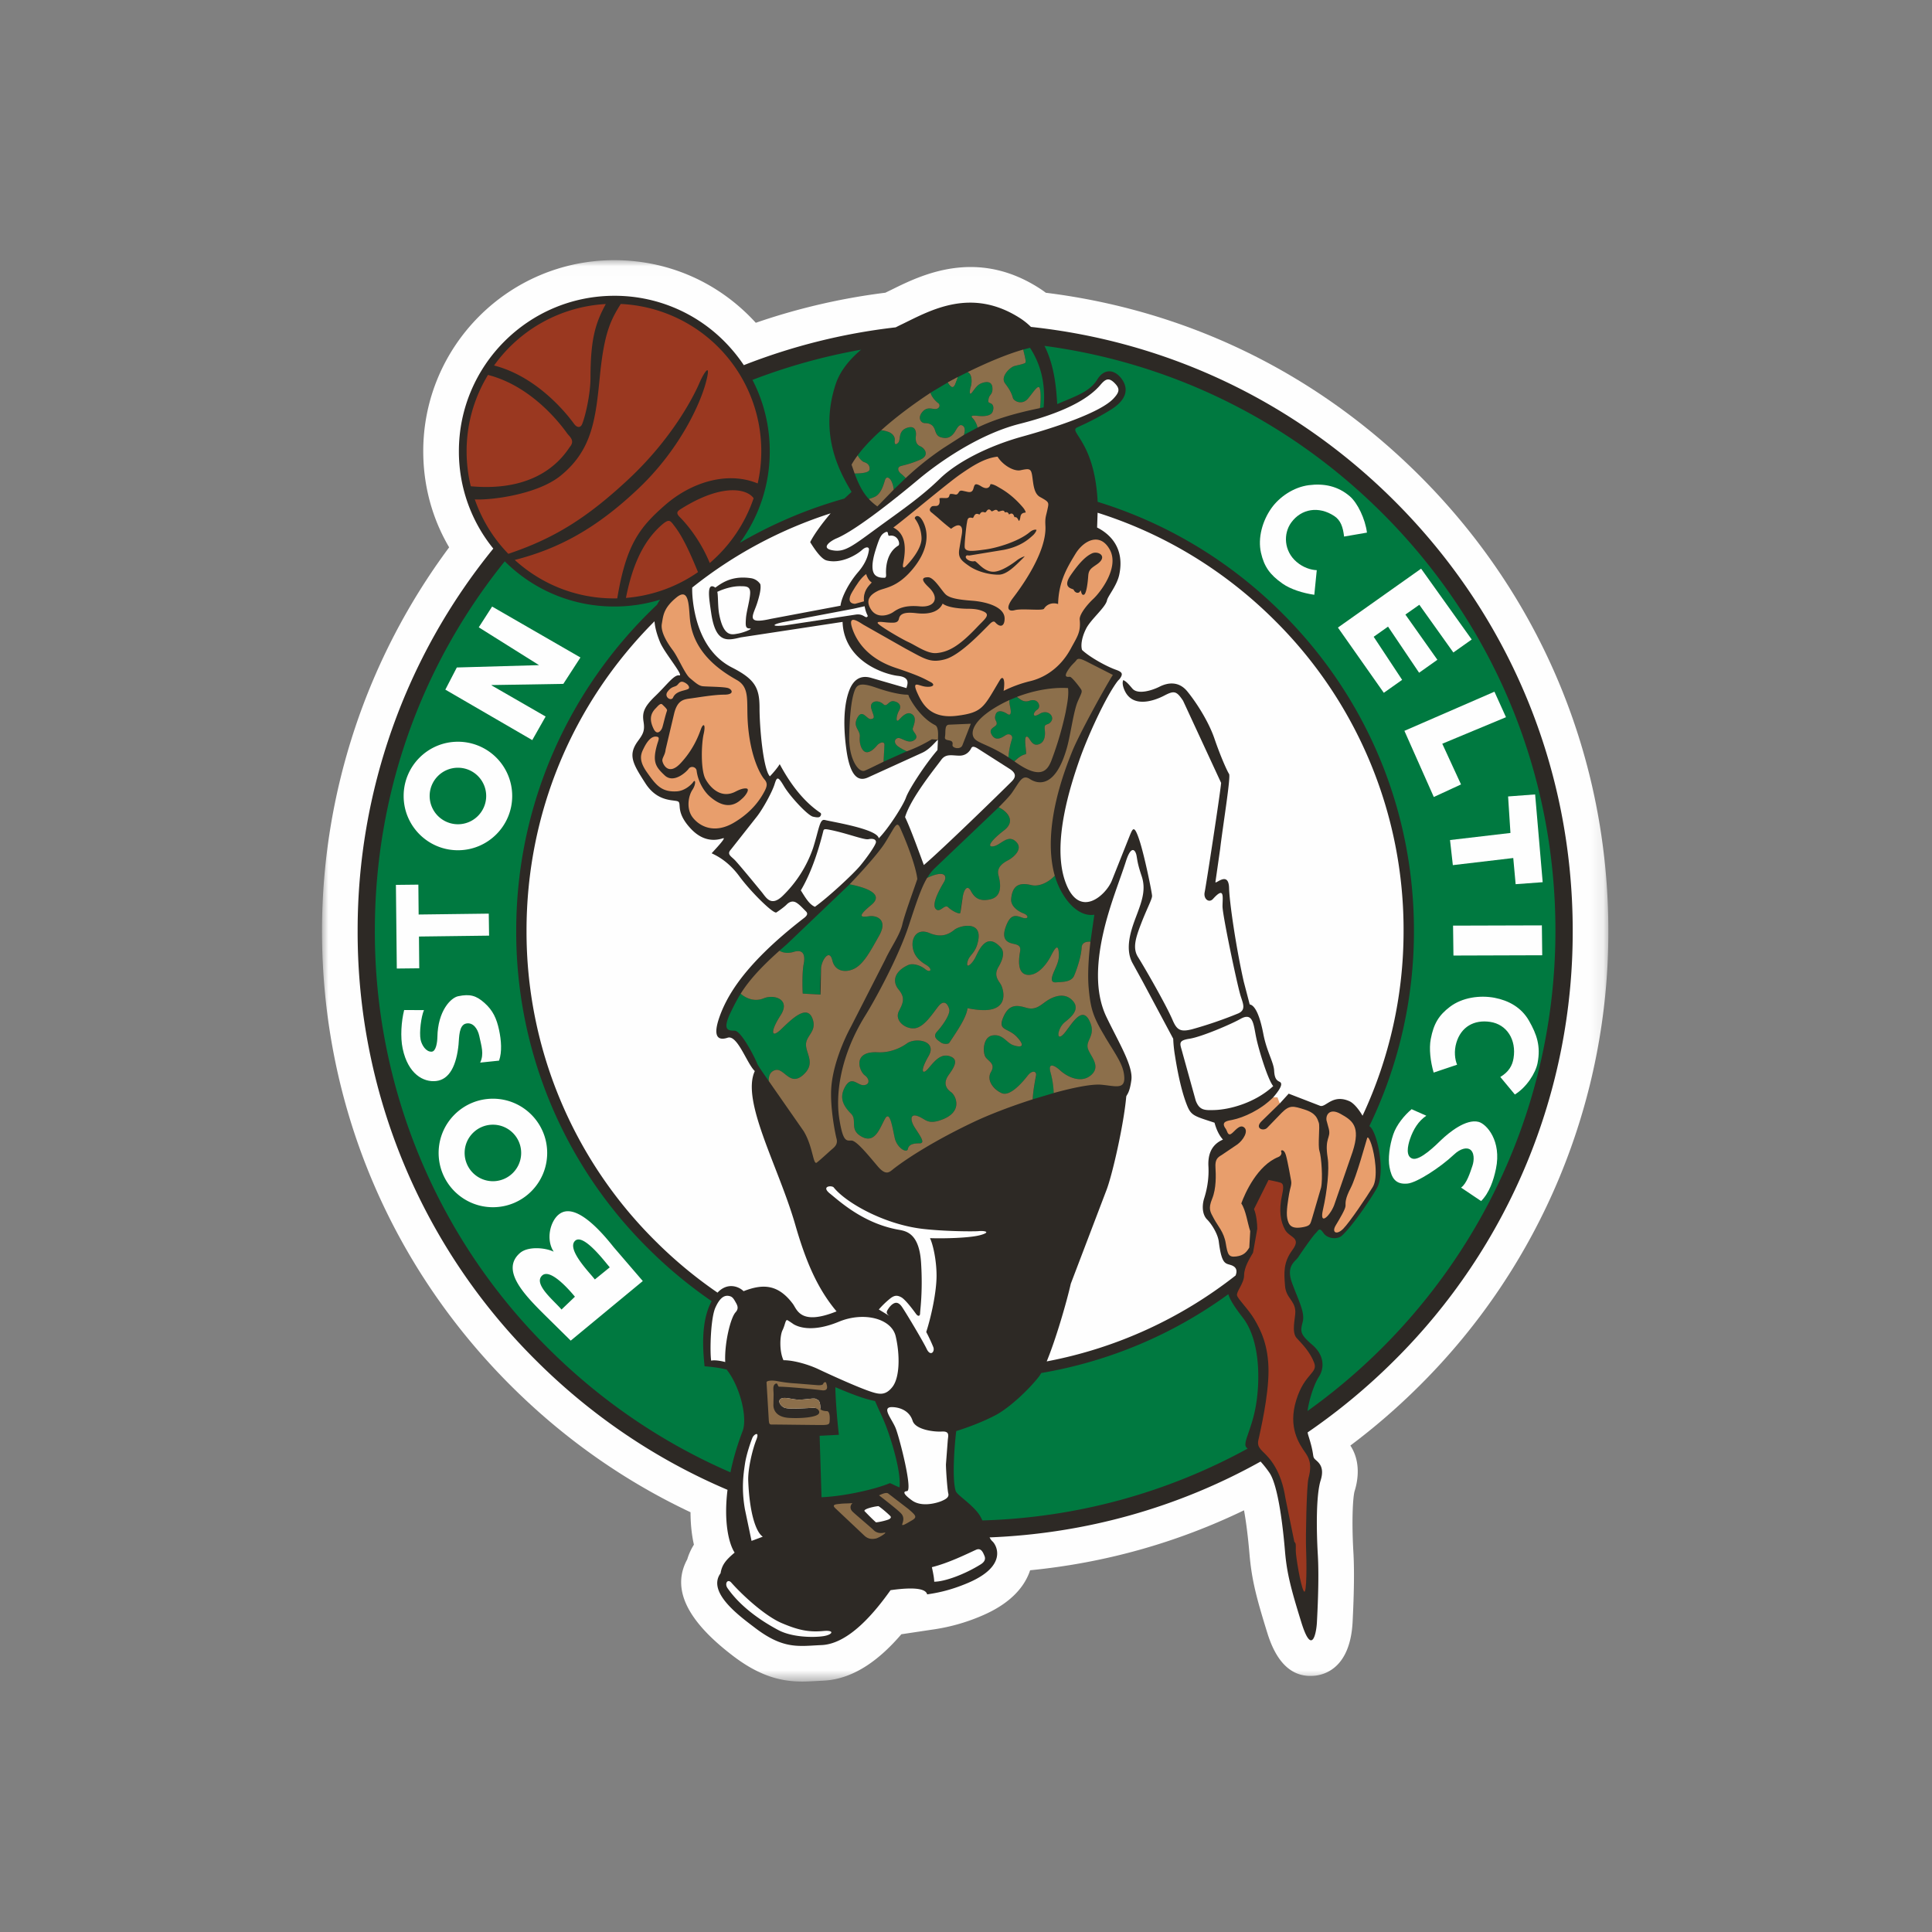
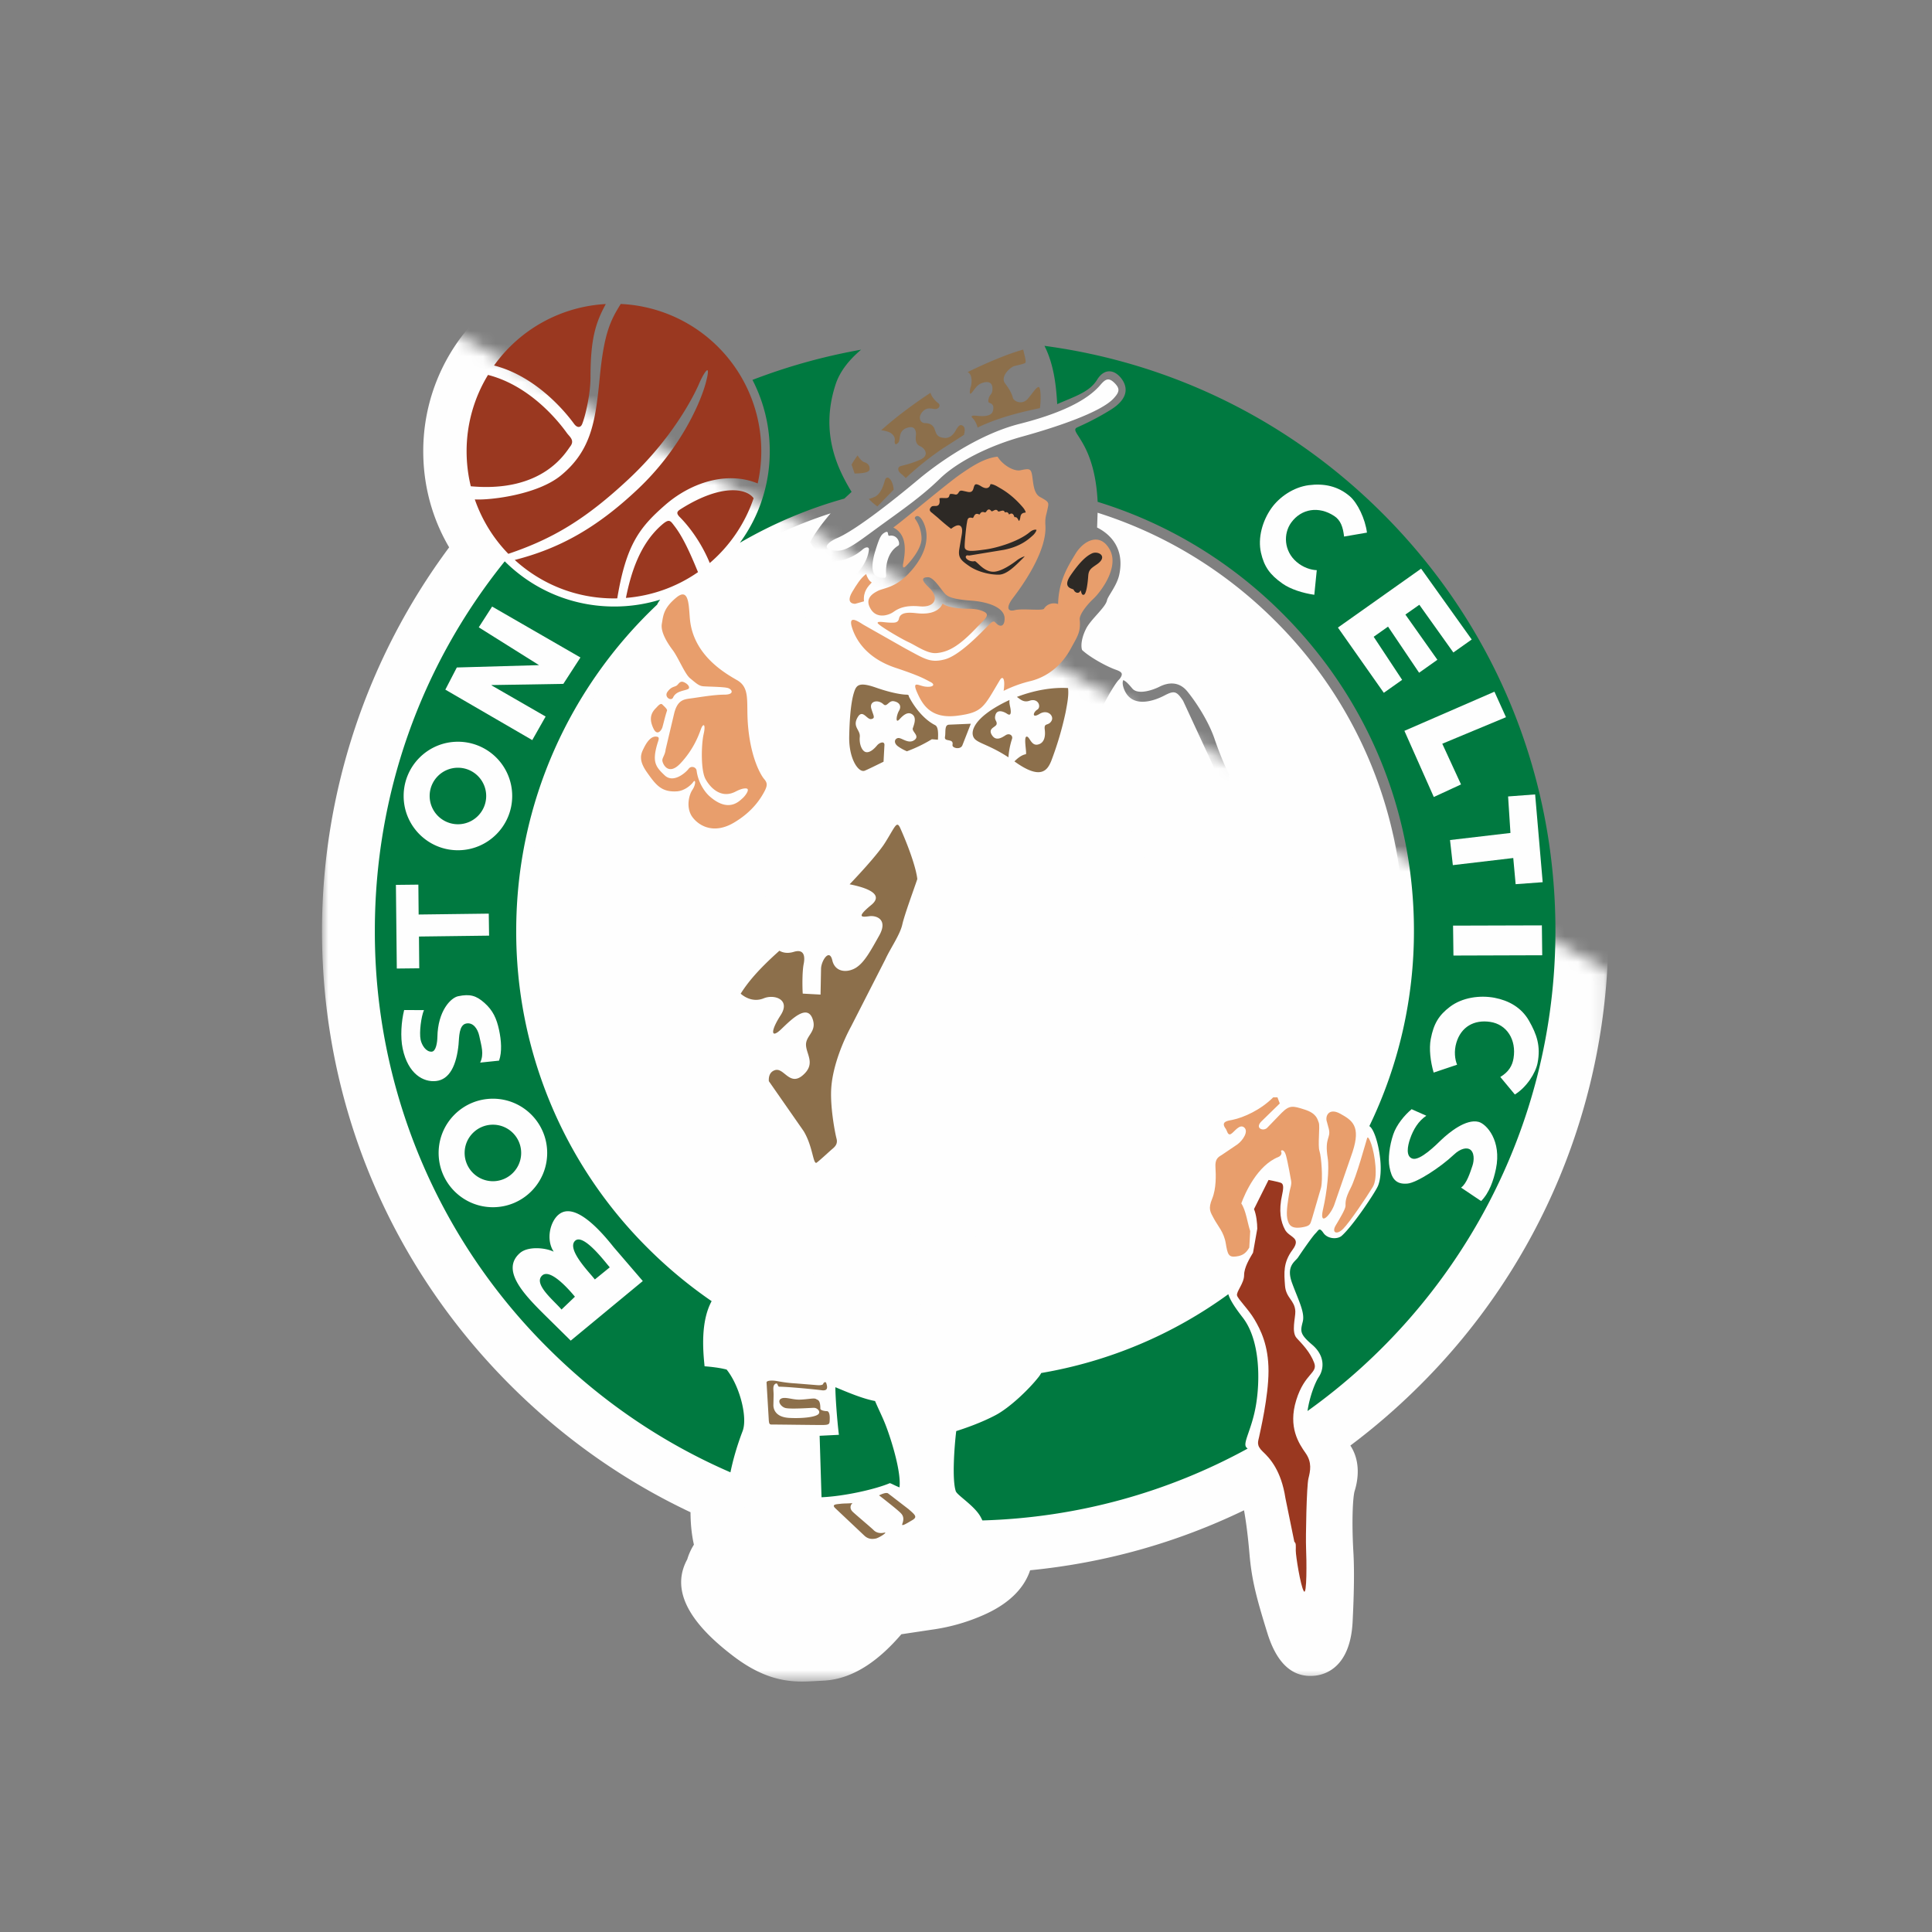
<svg xmlns="http://www.w3.org/2000/svg" xmlns:xlink="http://www.w3.org/1999/xlink" width="150" height="150">
  <rect width="100%" height="100%" fill="#808080" stroke="none" />
  <defs>
-     <path id="A" d="M99.871 55.196v55.178H0V55.196.018h99.871z" />
-     <path id="B" d="M122.105 72.254c0-12.594-4.907-24.433-13.816-33.338-7.695-7.692-17.578-12.395-28.247-13.534a5.2 5.2 0 0 0-.838-.675c-3.778-2.428-6.932-.625-9.114.437a19.33 19.33 0 0 0-.548.271c-4.113.47-8.069 1.474-11.792 2.936-.44-.658-.949-1.28-1.521-1.855a11.99 11.99 0 0 0-8.533-3.531c-6.655 0-12.068 5.411-12.068 12.063a11.95 11.95 0 0 0 2.672 7.565 46.9 46.9 0 0 0-10.533 29.661 46.82 46.82 0 0 0 13.816 33.338c4.351 4.349 9.405 7.742 14.901 10.078-.307 2.491.1 4.183.553 4.874-.692.583-.985.948-1.093 1.604-1.095 1.496 1.568 3.39 2.661 4.227 2.246 1.72 3.427 1.421 5.175 1.349 2.16-.091 4.193-2.624 5.361-4.263 2.332-.329 2.772.036 2.843.326.73-.108 1.751-.29 3.134-.874 3.153-1.327 2.26-2.95 1.933-3.243-.083-.075-.155-.18-.221-.307 7.479-.296 14.646-2.322 21.041-5.889a8.15 8.15 0 0 1 .692.876c.692 1.02 1.057 4.335 1.2 6.047s.44 2.881 1.278 5.577 1.165.73 1.203 0 .183-3.351.072-5.248-.147-4.628.219-5.792-.29-1.46-.473-1.675c-.185-.221 0-.293-.476-1.786-.025-.083-.047-.171-.064-.26 2.398-1.645 4.664-3.52 6.766-5.621a46.82 46.82 0 0 0 13.816-33.338" />
-     <path id="C" d="M74.153 29.808l.202-.528-.763.412c.16.227.379.586.562.116" />
+     <path id="A" d="M99.871 55.196v55.178H0V55.196.018z" />
  </defs>
  <g fill="none" fill-rule="evenodd">
    <g transform="translate(25 20.182)">
      <mask id="D" fill="#fff">
        <use xlink:href="#A" />
      </mask>
      <path d="M99.871 52.071c0-13.329-5.195-25.862-14.627-35.293C77.292 8.829 67.265 3.922 56.198 2.548c-.16-.122-.326-.238-.498-.348-4.885-3.144-9.167-1.034-11.462.102l-.501.243a49.69 49.69 0 0 0-10.057 2.334 17.4 17.4 0 0 0-.495-.517C30.382 1.558 26.659.018 22.695.018 14.516.018 7.861 6.67 7.861 14.846c0 2.674.689 5.217 2.011 7.468A49.99 49.99 0 0 0 0 52.071c0 13.332 5.195 25.868 14.627 35.296 4.108 4.106 8.807 7.418 13.985 9.862.003.912.091 1.758.263 2.516-.207.329-.387.705-.517 1.139-1.228 2.251-.077 4.736 3.563 7.504 2.216 1.695 3.939 1.985 5.363 1.985.384 0 .75-.022 1.095-.041l.517-.028c2.501-.102 4.542-1.805 6.085-3.603l2.412-.362a14.9 14.9 0 0 0 3.798-1.059c2.423-1.02 3.411-2.403 3.787-3.547 5.814-.572 11.38-2.134 16.607-4.656.147.805.299 1.927.423 3.376.169 1.977.512 3.332 1.391 6.16.747 2.405 2 3.511 3.751 3.298.802-.1 2.686-.688 2.866-4.169.047-.943.171-3.451.064-5.358-.152-2.596-.036-4.374.094-4.805.26-.827.49-2.278-.332-3.528 1.911-1.432 3.72-3.003 5.402-4.684a49.58 49.58 0 0 0 14.627-35.296" fill="#fefefe" mask="url(#D)" />
    </g>
    <use xlink:href="#B" fill="#fefefe" />
    <use xlink:href="#B" fill="#2d2925" />
    <path d="M63.781 116.246c1.751-.072 4.193-.619 5.305-1.095.147.039.382.185.75.329.144-1.167-.603-3.589-1.023-4.7-.277-.738-.548-1.239-.874-2.005-.985-.182-2.207-.711-3.081-1.073 0 .691.127 2.494.274 3.697l-1.496.075.147 4.772m32.992-3.863c-.329-.329.401-1.349.73-3.243s.362-5.068-1.023-6.851c-.675-.868-1.001-1.418-1.115-1.808-4.318 3.141-9.266 5.223-14.525 6.119-.064.111-.124.207-.183.282-.766.984-2.26 2.405-3.355 2.986s-2.368 1.023-3.062 1.241c-.144 1.164-.335 3.766-.036 4.664.111.326 1.458 1.128 1.933 2.005.05.091.091.18.136.268 7.441-.216 14.442-2.209 20.59-5.577-.033-.028-.066-.061-.091-.086m10.568-72.522C100.156 32.678 91 28.177 81.092 26.852c.797 1.57.918 3.376.99 4.523 1.422-.619 2.514-.948 3.098-1.894s1.386-.766 1.898-.075.509 1.568-.838 2.405-2.335 1.239-2.628 1.385-.036.401.293.948 1.162 1.897 1.311 4.736c.003.028.003.055.006.083 5.358 1.648 10.27 4.59 14.347 8.665 6.583 6.58 10.209 15.328 10.209 24.632a34.71 34.71 0 0 1-3.463 15.173c.301.158.708 1.214.849 2.61.072.727.036 1.529-.183 2.04s-1.939 3.091-2.808 3.862c-.329.293-1.095.257-1.422-.218s-.365-.218-.62.036-1.131 1.529-1.347 1.858c-.221.329-.952.655-.476 1.969s1.021 2.295.838 3.025-.254.948.727 1.786c.987.838.952 1.858.512 2.513-.274.412-.705 1.507-.871 2.638 11.642-8.317 19.249-21.936 19.249-37.3 0-12.237-4.766-23.742-13.424-32.393m-52.636 66.219c-.127-1.233-.315-3.464.548-5.057a35.24 35.24 0 0 1-4.965-4.128 34.59 34.59 0 0 1-10.207-24.632c0-9.962 4.207-18.961 10.937-25.315.064-.135.144-.265.243-.39a12.09 12.09 0 0 1-3.565.534c-3.209 0-6.229-1.247-8.506-3.509-6.533 8.107-10.085 18.115-10.085 28.671a45.51 45.51 0 0 0 13.424 32.396c4.149 4.147 8.956 7.399 14.184 9.663.202-.976.503-2.043.946-3.204.401-1.056-.219-3.498-1.242-4.775-.545-.144-1.236-.218-1.712-.254M66.856 27.15a45.65 45.65 0 0 0-8.434 2.345c.874 1.692 1.342 3.575 1.342 5.532a11.96 11.96 0 0 1-2.323 7.117c2.523-1.468 5.244-2.632 8.116-3.434l.559-.52c-1.057-1.75-2.481-4.556-1.239-8.347.349-1.067 1.117-1.966 1.98-2.693" fill="#007940" />
    <path d="M85.182 40.959c1.021.511 2.16 1.62 1.712 3.68-.183.838-.882 1.645-.946 1.969-.108.547-1.259 1.476-1.624 2.204s-.418 1.338-.313 1.651c.586.556 1.898 1.283 2.628 1.537.57.202.531.354.29.73.401.036.609.285.987.73.398.473 1.458.182 2.113-.147s1.494-.437 2.152.365 1.64 2.295 2.113 3.68.985 2.516 1.131 2.734-.512 4.227-.694 5.831l-.365 2.549c-.036.254 1.021-.91 1.059.473.028 1.106.545 4.648 1.14 7.272l.462 1.767c.44.072.802.948 1.059 2.295s.802 2.187.838 2.845.219.763.437.874.147.437-.509 1.2c.144.111.362.332.509.476l.692-.763 2.445.946c.437.144.957-.935 2.26-.365.354.155.75.65 1.029 1.134a33.78 33.78 0 0 0 3.186-14.361A33.81 33.81 0 0 0 99.001 48.2c-3.925-3.923-8.638-6.766-13.783-8.391l-.039 1.153m10.538 57.319c-.509-.254-.841.113-1.093-1.894-.075-.583-.545-1.349-.91-1.711-.365-.368-.409-1.048-.221-1.642.29-.912.368-1.747.329-2.477s.108-1.64 1.129-2.079c-.362-.398-.545-.91-.656-1.311-1.494-.492-1.792-.534-2.097-1.258-.509-1.214-.822-2.986-.974-3.951a10.54 10.54 0 0 1-.136-1.313l-2.365-4.427-.772-1.405c-.73-1.275 0-2.953.365-3.937s.656-1.858.326-2.842-.326-1.203-.401-1.601c-.072-.404-.401-.912-.835.473-.44 1.385-1.278 3.426-1.751 5.541-.271 1.197-.456 2.505-.396 3.771.047.962.241 1.899.65 2.748.946 1.969 2.077 3.791 1.931 4.885s-.384 1.131-.401 1.311c-.183 2.115-1.093 6.16-1.566 7.324l-2.736 7.18c-.307 1.369-1.151 4.297-1.87 6.033 5.455-1.031 10.456-3.365 14.663-6.669.124-.307.102-.592-.216-.749M55.2 50.461a4.75 4.75 0 0 0 1.618 1.358c1.787.91 2.152 1.568 2.152 3.133s.29 4.775.802 5.322c.326-.329.692-.802.763-.948.512.948 1.541 2.701 3.173 3.791.111.072.061.476.326.545.548.147 4.085.694 4.193 1.424.73-.73 1.898-2.552 2.116-3.171s1.494-2.588 2.442-3.68l.036-.802c-.254.218-.656.763-1.239 1.02l-4.083 1.858c-.512.254-1.422.547-1.787-2.115s0-4.045.254-4.664.73-1.164 1.643-.91l2.769.802c.072-.293.329-.838-.656-.948-.703-.077-2.528-.597-3.563-2.013a3.83 3.83 0 0 1-.741-2.179l-7.911 1.203c-1.057.257-1.953.473-2.296-1.93-.147-1.02-.401-2.441.329-1.933.584-.437 1.391-.951 2.805-.727a1.06 1.06 0 0 1 .686.459c.077.354-.075.932-.246 1.471-.315.976-.929 1.675 1.057 1.222l5.413-1.02c.091-.711.675-1.805 1.366-2.607.697-.805.802-1.457.841-1.711s-.205-.312-.548 0c-.401.362-1.604 1.092-2.736.802-.437-.113-.982-.948-1.275-1.421.241-.5.844-1.366 1.588-2.237a33.72 33.72 0 0 0-10.746 5.762c-.019.404.033 1.344.299 2.378.18.694.512 1.634 1.153 2.469m2.533 49.784c1.494-.583 2.672-.556 3.828.984.326.437.584 1.714 3.391.583-1.496-1.786-2.393-3.901-3.209-6.741-1.292-4.487-4.213-9.586-3.137-11.916-.62-.586-1.347-2.845-2.113-2.588-.514.171-1.239.182-.658-1.532.263-.769.697-1.703 1.513-2.823 1.001-1.366 2.578-3.011 5.123-4.974.219-.182.257-.326.111-.476-.257-.254-.512-.545-.766-.691s-.512-.072-.73.147-.584.473-.802.619-1.967-1.568-2.879-2.806-1.859-1.64-2.149-1.786c.362-.401 1.187-1.269.874-1.164-.548.18-1.505.301-2.478-.73-1.203-1.275-.73-1.933-.985-2.115s-1.568.111-2.553-1.421-1.377-2.195-.584-3.279c.401-.547.548-.802.44-1.493s0-1.131.91-2.005 1.458-1.678 1.859-1.604c.318.058-.603-1.1-1.162-1.977-.144-.235-.266-.445-.332-.611-.144-.354-.373-.959-.426-1.612-6.406 6.423-9.936 14.952-9.936 24.024a33.8 33.8 0 0 0 9.974 24.062c1.507 1.51 3.134 2.856 4.854 4.037.75-.81 1.638-.498 2.022-.113" fill="#fefefe" />
    <path d="M38.357 28.377c2.99.766 5.228 3.18 6.213 4.529.252.343.509.29.62.036.232-.542.656-2.295.656-3.644 0-3.061.42-4.272 1.187-5.693a11.43 11.43 0 0 0-8.674 4.772m-1.807 9.377c5.615.509 7.36-2.624 7.726-3.099s-.072-.766-.254-1.02c-.971-1.358-3.145-3.76-6.135-4.526a11.36 11.36 0 0 0-1.662 5.917c0 .94.111 1.855.326 2.729m22.274-.22c-2.371-.984-5.181-.075-7.186 1.675s-3.026 3.091-3.718 7.247l-.257.003c-2.968 0-5.665-1.131-7.701-2.986 3.427-.876 6.318-2.441 9.559-5.502 3.247-3.061 4.852-6.633 5.289-8.308s-.183-.694-.512.072c-.506 1.183-2.188 4.374-5.504 7.471s-5.867 4.626-9.33 5.792c-1.156-1.186-2.047-2.627-2.603-4.225 1.167.072 4.843-.351 6.683-1.858 2.418-1.982 2.697-4.338 3.026-7.692s.822-4.349 1.621-5.624a11.44 11.44 0 0 1 10.912 11.424 11.4 11.4 0 0 1-.279 2.51m-.316 1.147c-.548-.766-2.498-1.134-5.593.802-.293.182-.492.31-.147.655.656.658 1.643 1.897 2.335 3.575a11.46 11.46 0 0 0 3.405-5.032m-4.319 5.739c-.656-1.604-1.203-2.768-1.82-3.569-.335-.434-.401-.619-1.023-.072-1.723 1.518-2.387 3.824-2.752 5.643a11.39 11.39 0 0 0 5.596-2.002" fill="#9a3820" />
    <g fill="#e89e6c">
      <path d="M51.058 57.212c-.473-.147-.838.401-1.057.838s-.476.912.219 1.897 1.123 1.568 2.332 1.493c.584-.036 1.095-.476 1.275-.73s.221.182-.072.619-.509 1.457.036 2.151 1.679 1.275 3.173.401 2.116-1.933 2.371-2.405.254-.691 0-.984-1.095-1.678-1.278-4.41c-.108-1.64.183-2.696-.838-3.279s-3.355-1.963-3.646-4.664c-.108-1.02-.036-2.588-1.057-1.75s-1.021 1.424-1.131 2.04c-.108.622.404 1.46.841 2.04s.946 1.861 1.347 2.187.656.583.985.622 1.64.036 1.969.144.512.511-.293.511-2.041.218-2.586.29-1.057.111-1.314 1.203l-.656 2.77c-.036.401-.254.619-.254.838s.437 1.275 1.422.218 1.383-2.112 1.566-2.624.401-.437.219.365-.235 2.806.147 3.498c.412.744 1.245 1.512 2.299.984.219-.111.581-.293.874-.257s-.055.547-.31.769-1.093 1.145-2.57-.182c-.365-.329-.871-1.059-.985-1.969-.036-.293-.437-.401-.62-.147s-1.167 1.167-1.859.511-.982-1.02-.584-2.405c.072-.257.213-.528.036-.583m.729-2.041c-.158.47-.293 1.092-.365 1.313s-.401.691-.692.072-.277-1.109.183-1.568c.144-.144.362-.437.509-.29s.401.365.365.473m1.64-1.676c-.301.149-.94.149-1.167.655-.147.329-.727-.036-.437-.437s.512-.365.694-.473.254-.437.62-.257.437.44.29.511m24.025-18.038c-1.021.108-1.969.73-2.915 1.385s-4.376 3.533-5.178 4.117c.838.437 1.057 1.313.766 2.77-.066.323 0 .437.219.218s1.239-1.311 1.203-2.187-.437-1.385-.512-1.493.293-.547.694.365.29 2.187-.913 3.605-2.152 1.385-2.661 1.642-1.021.655-.545 1.418c.473.769 1.383.476 1.748.221s.874-.547 2.041-.44 1.555-.63.766-1.421c-.254-.254-.913-.838-.111-.838.476 0 1.057 1.059 1.386 1.349s1.057.401 2.041.473 2.517.437 2.517 1.385c0 .583-.315.752-.73.293-.163-.182-.398.105-.584.29-.62.619-2.205 2.295-3.336 2.588s-1.549-.039-3.043-.838l-3.281-1.861c-.404-.254-1.242-.838-.841.329s1.386 2.369 3.355 3.025 2.26.874 2.697 1.095.183.437-.401.362c-.506-.061-1.057-.509-.62.476s1.095 2.04 3.101 1.786 2.061-.68 3.316-2.77c.219-.365.437-.111.29.838a9.74 9.74 0 0 1 2.113-.766c.586-.147 2.102-.661 3.101-2.513.512-.948.786-1.275.692-2.259-.033-.368.512-1.095 1.059-1.606s2.041-2.441 1.275-3.824-2.041-.694-2.661.326-1.314 2.151-1.35 3.901c-.437-.147-.882.014-1.093.362-.111.182-1.715-.036-2.263.111s-.727-.182-.144-.948 2.636-3.536 2.514-5.613c-.036-.619.047-.733.147-1.2.127-.603.183-.611-.564-1.023-.487-.265-.517-1.023-.603-1.604-.091-.617-.21-.619-.91-.473-.52.111-1.386-.401-1.787-1.056m-4.261 11.409c-.199.456-.752.893-2.025.747-.636-.072-1.261-.08-1.366.42-.072.346-.362.326-.763.31-.42-.019-.877-.127-.896.019s1.79 1.219 2.39 1.493 1.477.923 2.188.854c.946-.088 1.773-.558 3.17-2.04.578-.608 1.04-.929.492-1.183-.371-.171-.747-.218-1.239-.218s-1.549-.075-1.95-.401" />
      <path d="M66.388 46.881c-.492-.019-.548-.384-.219-.929s.639-1.056 1.076-1.385c.072.238.219.528.437.655-.29.31-.678.697-.603 1.465l-.692.194z" />
    </g>
    <path d="M77.486 44.617c-.625 0-1.557-.205-2.221-.658-.675-.459-.899-.683-.78-1.36l.136-.805.047-.271c.055-.321.039-.531-.058-.644-.05-.061-.122-.094-.207-.094-.138 0-.324.088-.562.271a15.19 15.19 0 0 1-1.018-.852l-.456-.382c-.075-.05-.169-.13-.177-.229-.008-.075.033-.158.119-.243.053-.053.119-.064.213-.064h.041.044c.064 0 .188 0 .268-.091s.097-.241.061-.492c0-.014.028-.039.194-.039l.133.003.136.003c.094 0 .152-.008.196-.03.083-.041.102-.122.119-.18.019-.08.028-.111.155-.111a1.28 1.28 0 0 1 .279.041c.022.006.041.008.061.008.119 0 .177-.094.219-.16l.022-.036c.047-.069.091-.108.194-.108.022 0 .05 0 .077.006l.266.058c.105.025.196.047.277.047.216 0 .282-.16.315-.285.064-.243.113-.321.216-.321.086 0 .219.055.387.16.149.094.277.138.387.138.166 0 .285-.105.324-.29 0-.006.003-.017.05-.017.108 0 .301.072.501.188l.097.058c.343.194 1.054.597 1.864 1.543.185.216.238.382.224.417h-.011c-.014 0-.033.003-.05.006-.124.019-.31.05-.349.359-.022.171-.077.271-.102.288 0-.003-.028-.025-.064-.1-.05-.097-.116-.199-.227-.199-.022 0-.041.006-.055.008-.008-.014-.022-.039-.041-.091-.017-.047-.072-.194-.207-.194-.066 0-.119.036-.158.064-.006.003-.014.008-.022.014-.019-.053-.077-.188-.207-.188-.033 0-.061.008-.086.017a.09.09 0 0 1-.025.006c0-.003-.011-.017-.028-.05a.15.15 0 0 0-.147-.091c-.053 0-.108.017-.166.033-.064.019-.113.036-.152.036-.033 0-.041-.008-.047-.022-.053-.094-.127-.108-.166-.108-.066 0-.124.033-.183.064-.044.022-.097.05-.13.05-.011 0-.03 0-.058-.036-.019-.028-.08-.105-.169-.105s-.138.072-.18.127l-.019.025c-.041.055-.069.075-.102.075-.014 0-.028-.003-.047-.008-.047-.017-.089-.025-.127-.025-.127 0-.183.091-.213.141s-.036.05-.047.05a.2.2 0 0 1-.064-.017c-.047-.022-.086-.03-.127-.03-.144 0-.207.127-.246.21-.044.088-.061.111-.089.111-.008 0-.017-.003-.028-.006a.51.51 0 0 0-.147-.022c-.207 0-.235.174-.263.359l-.019.102c-.05.296-.183 1.515-.163 1.828.019.293.401.293.545.293.268 0 .639-.05 1.095-.113.899-.124 2.548-.622 3.402-1.333.216-.182.387-.202.448-.202.053 0 .08.014.083.017.008.044-.094.276-.31.456-.019.019-.044.039-.072.064-.266.235-.888.782-2.144 1.029l-2.686.442a.38.38 0 0 1-.083-.006c-.022-.006-.041-.008-.061-.008-.061 0-.111.033-.127.083-.025.069.011.147.102.224a.72.72 0 0 0 .451.16.64.64 0 0 0 .144-.017c.044 0 .174.124.271.213.26.243.65.611 1.167.611.653 0 1.593-.7 1.864-.915a2.23 2.23 0 0 1 .573-.29 1.94 1.94 0 0 1-.133.149l-.047.047c-.6.6-1.22 1.219-1.82 1.236h-.075m7.697-.816c-.423.299-.658.401-.692.91s-.138 1.382-.329 1.46c-.249.1-.213-.473-.29-.293-.111.257-.42.147-.512-.091-.039-.102-.949-.091-.219-1.147.661-.957 1.167-1.457 1.64-1.675s1.275.218.401.838" fill="#2d2925" />
    <path d="M103.026 87.112c-.169-.429.127-1.147 1.04-.639s1.604.948.949 2.953l-1.386 4.009c-.254.838-1.239 1.894-.913.473s.503-3.138.365-4.009c-.254-1.604.26-1.51.091-2.242l-.147-.545m3.448 1.73c.263.788.548 2.588.108 3.315s-1.787 2.734-2.296 3.246-.91.29-.584-.257.766-1.275.766-1.529-.036-.547.401-1.385 1.203-3.647 1.275-3.862.257.254.329.473m-9.406 6.741c-.219-.655-.329-1.604-.692-2.151.29-.802 1.25-2.956 2.879-3.605.18-.075.293-.257.219-.401s.219-.254.365.254.401 1.966.401 1.966c.072.329-.075.583-.147 1.023s-.254 1.421-.147 1.93.293.874 1.314.658c.512-.111.473-.257.62-.694l.692-2.369c.147-.691.019-2.386-.124-2.823-.149-.437.053-1.913-.055-2.204s-.185-.73-1.095-1.02-1.167-.365-1.787.252l-1.129 1.167c-.293.293-1.021.036-.401-.545l1.383-1.349-.18-.476h-.329c-.985.987-2.299 1.57-3.173 1.75-.329.069-.949.111-.512.694.111.147.147.547.404.401s.656-.802 1.021-.511-.072.984-.512 1.313l-1.239.838c-.326.183-.509.365-.473.948s.072 1.64-.257 2.441-.144 1.02.147 1.565.766 1.023.91 1.897.221 1.092.805 1.02.802-.329 1.021-.694l.072-1.275z" fill="#e89e6c" />
    <path d="M97.284 97.26c-.254.437-.692 1.128-.692 1.75s-.62 1.275-.548 1.568.877 1.056 1.35 1.858 1.093 2.002 1.093 4.006-.656 4.739-.727 5.104-.254.655.29 1.164 1.422 1.46 1.751 3.608l.692 3.39c.147.111.111.29.111.691s.362 2.698.62 3.135.219-2.477.18-3.315.039-4.847.183-5.43.293-1.239-.219-1.969-1.383-2.005-.727-4.117 1.715-2.076 1.383-2.917c-.326-.838-.91-1.421-1.347-1.894s-.089-1.604-.108-2.079c-.039-.874-.73-1.017-.802-2.002s-.147-1.786.581-2.77-.254-.948-.581-1.568c-.332-.619-.506-1.446-.219-2.732.144-.658.072-.838-.113-.912-.18-.072-.946-.218-.946-.218l-1.129 2.262c.183.437.254 1.092.254 1.529l-.329 1.858z" fill="#9a3820" />
    <g fill="#fefefe">
      <path d="M86.749 52.912c-.899 1.197-2.296 4.227-2.954 6.121s-2.149 6.414-1.093 9.403 3.137 1.092 3.61-.039l1.422-3.569c.219-.511.329-.802.727.401s.985 4.081.985 4.335-.401.984-.838 2.115-.692 1.93-.254 2.624 2.152 3.644 2.697 4.919c.329.766.62.91 1.494.691a32.02 32.02 0 0 0 3.61-1.239c.622-.29.329-.802.147-1.418-.277-.946-1.386-6.199-1.386-6.89s.188-1.598-.73-.583c-.324.365-.763 0-.656-.509s1.203-7.617 1.278-8.491l-2.954-6.378c-.509-.763-.692-.802-1.458-.401s-2.476 1.017-3.098-.437c-.111-.254-.29-.838.144-.91l-.326-.111s-.257.218-.365.365M96.3 79.113c-.678.387-2.987 1.382-3.936 1.532-.974.149-.73.401-.548 1.128l1.021 3.68c.293.766.694.752 1.46.73 1.165-.036 3.134-.547 4.556-1.858-.404-.476-1.104-2.745-1.311-3.719-.221-1.02-.221-2.076-1.242-1.493M75.41 58.086c-.072.147-.326.583-.91.583s-1.057-.182-1.425.329c-.362.509-2.368 2.95-2.805 4.443.437.912 1.021 2.552 1.458 3.719 1.422-1.203 5.961-5.629 6.818-6.486.329-.329.365-.619-.111-.948l-2.514-1.604c-.293-.182-.437-.182-.512-.036M63.927 64.5c-.279 1.123-.838 3.097-1.751 4.628.365.583.658 1.092 1.095 1.275 1.021-.727 2.951-2.516 3.499-3.171s1.239-1.64 1.239-1.858-.254-.29-.584-.218-1.676-.467-2.99-.727c-.362-.075-.473-.075-.509.072m-.8-1.094c-.401-.08-1.787-1.568-2.26-2.369s-.548-.727-.73-.144-.874 1.858-1.35 2.477l-2.041 2.588c-.329.362 0 .509.293.802s1.787 2.112 2.113 2.513.694 1.131 1.568.326a9.45 9.45 0 0 0 2.406-3.752c.473-1.496.509-2.278.91-2.187l.019-.31-.111-.182-.219-.182a.37.37 0 0 1-.036.384c-.091.146-.382.072-.564.036m22.313-33.525c-.982 1.158-2.954 2.184-6.271 3.025s-6.489 3.169-7.839 4.299-4.749 3.912-6.379 4.592c-.437.182-1.369.799-.183.946.874.111 1.494-.401 3.391-1.786s3.366-2.383 4.81-3.788c1.35-1.313 3.792-2.552 6.417-3.279s6.074-1.877 7.073-2.953c.473-.511.509-.766.075-1.203-.44-.437-.694-.326-1.095.147M68.703 41.341c-.285.158-.401.329-.73 1.385s-.29 1.675-.017 1.93c.199.185.49.202.639.202.108 0 .219.036.199-.274s-.039-1.631.949-2.223c.183-.108-.025-.874-.675-.766-.219.039 0-.453-.365-.254m-11.265 4.173c.512 0 .838 0 .802.583s-.29 1.385-.326 1.933-.039.763.29.763-.473.329-.913.401-1.109.323-1.458-1.529c-.108-.583-.072-1.496-.144-1.714.473-.218 1.126-.437 1.748-.437" />
      <path d="M67.129 47.07c.136.735.335.722.188.829s-.299-.276-.893-.18l-5.485.838c-1.021.108-1.076-.055-.13-.257l5.452-1.037.869-.194zm-5.535 55.729c.473.293 1.604.619 3.538-.182s4.083-.254 4.409 1.131.34 3.169-.254 3.934c-.512.655-.985.583-1.568.401-1.057-.329-3.499-1.457-4.193-1.786s-1.859-.691-2.697-.691c-.329-.694-.29-1.894-.072-2.334s.219-.874.401-.763a7.45 7.45 0 0 1 .437.29m7.655 6.449c.473 0 1.333.199 1.604 1.059.219.691 1.64.874 2.26.838s.512.29.473.655l-.144 1.894c0 .437.108 1.969.183 2.259s-.183.44-.512.583-1.532.511-2.296-.036c-.404-.288-.877-.691-.401-.73.473-.033-.584-4.153-.877-4.883s-1.131-1.64-.29-1.64m-12.542-8.598c.196.066.293.257.437.511s.196.473-.036.727c-.401.44-.874 2.441-.802 3.862-.254-.072-.802-.18-1.093-.108-.111-.802-.036-3.315.329-4.12.362-.799.727-1.02 1.165-.874m.073 22.23c.907 1.023 2.625 2.588 3.9 3.135s2.116.727 3.245.619c.916-.088.73.29 0 .401s-2.404.108-3.496-.473-2.83-1.662-3.939-3.246c-.257-.365 0-.763.29-.437m18.994-2.549c-.741.337-2.113 1.02-3.424 1.349.144.655.18.946.18 1.128.802 0 2.348-.558 3.61-1.346.293-.182.401-.401.293-.658s-.257-.655-.658-.473m-8.64-2.988c-.183-.18.855-.401 1.073-.401.257.166.722.575.896.749.108.108.055.18-.055.254s-.747.238-1.04.254c-.329-.29-.783-.766-.874-.857" />
      <path d="M69.068 102.18c-.293-.218-.254-.326-.111-.547s.293-.365.44-.437.362-.108.62.254 1.638 2.663 1.931 3.282.656.216.512-.147-.44-.984-.548-1.167c.401-1.239.802-3.133.802-4.371s-.29-2.48-.512-2.917c.985.036 3.134 0 3.975-.254s.144-.329-.183-.293-2.686.028-4.412-.18c-2.987-.365-5.925-2.046-6.851-3.21-.147-.18-1.023-.108-.293.476s2.589 2.322 5.322 2.806c.62.108 1.604.29 1.751 2.549s-.075 3.719-.075 3.937-.144.29-.326.036-.802-1.092-1.131-1.275-.545-.147-.838.072a6.78 6.78 0 0 0-.91.874l.838.511zm-5.87 7.124c-.274 0-1.914.127-2.26 0s-.57-.525-.329-.691c.293-.202.857.055 1.422.055s1.167-.147 1.314-.055.346.055.346.747l-.492-.055zm-3.974 10.002c-.473-.29-1.023-1.64-1.131-4.335-.036-.912.329-2.441.622-3.171s-.185-.437-.293-.182-.473 1.277-.584 2.04-.29 1.897 0 3.536l.512 2.441.874-.329z" />
    </g>
-     <path d="M75.903 32.286c.492.055 1.04.019 1.167-.329s.017-.564-.147-.636-.235-.055-.163-.384.31-.29.293-.802c-.022-.509-.401-.528-.75-.417s-.473.271-.802.711-.183-.293-.127-.42c.053-.119.183-.957-.266-1.109l-.744.376c-.08.16-.141.348-.21.534-.183.473-.407.119-.567-.111l-.003-.003-1.236.733-.108.072c.044.288.39.65.584.785.235.163.089.473-.202.473s-.656-.199-1.021.238-.127.854.219.854.639.13.766.528.238.567.711.619.747-.31.874-.528.293-.528.492-.453c.299.108.26.42.169.752l1.068-.572a1.54 1.54 0 0 0-.379-.727c-.166-.163-.111-.238.382-.182m4.066-5.286l-.528.138c.089.415.254.951.163 1.029-.108.091-.528.163-.857.254s-1.112.821-.711 1.346c.401.531.531.841.603 1.114s.727.6 1.184.053.802-1.147.913-.763c.091.321.066 1.098.003 1.515l.288-.058c.183-2.04-.326-3.498-1.057-4.628m-10.01 9.784c-.254-.199-.329-.511-.019-.6s.73-.166 1.496-.492.362-.893.019-1.04c-.349-.147-.384-.473-.349-.821s-.053-.854-.727-.6-.44.912-.639 1.131-.31.144-.274-.182-.254-.547-.418-.622a2.5 2.5 0 0 0-.647-.141c-.7.63-1.336 1.288-1.82 1.941.108.224.362.476.498.514.183.055.456.185.437.547-.017.31-.711.329-1.165.34.321.871.647 1.49 1.104 1.982a3.18 3.18 0 0 0 .426-.155c.564-.235.747-1.092.838-1.346s.329-.202.492.127a1.73 1.73 0 0 1 .174.647l.938-.904a3.7 3.7 0 0 0-.365-.326m9.681 21.773c.108-.017-.183-1.311.055-1.366s.346.711.857.619.636-.6.564-1.167.254-.254.512-.655c.252-.401-.293-.946-.913-.564s-.512-.127-.183-.329.091-.929-.6-.691c-.503.171-.755-.155-.996-.29l-.55.229c-.041.144-.008.315.033.498.053.232.163.838-.219.583-.335-.221-.786-.346-.913.072s.127.456.091.711-.694.31-.384.838.766.238 1.079.036c.307-.199.6.039.49.31a5.52 5.52 0 0 0-.268 1.405l.456.312c.183-.185.526-.489.888-.55m-9.933-1.257c.271-.072.802.492 1.275.163s-.199-.655-.108-.929.31-.802-.019-1.056-.675-.019-1.021.365-.219-.348-.036-.658c.238-.401 0-.672-.401-.747s-.528.492-.802.238c-.434-.404-1.112-.238-.949.329s.346.747 0 .818-.675-.838-1.076-.108.238.946.183 1.493.166 1.131.492 1.183.675-.31.857-.528.62-.382.564.036c-.039.29-.058.89-.066 1.236l1.781-.796c.017-.008.033-.014.047-.019a3.38 3.38 0 0 1-.686-.365c-.365-.254-.31-.583-.036-.655M61.63 73.902c.838-.254.874.401.766.948s-.111 1.711-.075 2.295l1.386.072c-.072-.365 0-1.421.039-2.04.033-.619.656-1.568.874-.619s1.165.984 1.823.583 1.131-1.275 1.823-2.513-.219-1.568-.766-1.496-1.093.147.147-.874c1.153-.948-.788-1.427-1.679-1.604l-4.885 4.664-.581.506c.194.111.573.246 1.129.077m-1.459 9.184c.692-.218 1.131 1.275 2.152.401s.29-1.604.254-2.334.802-1.02.548-1.93c-.39-1.388-1.679-.075-2.481.691s-.838.147-.036-1.092-.509-1.642-1.311-1.313c-.714.29-1.366.008-1.787-.365-.307.492-.534.948-.766 1.424-.692 1.421-.219 1.454.293 1.454s1.602 2.151 1.748 2.552c.053.141.426.688.921 1.388-.028-.346.039-.744.465-.876m19.942-14.359c-.658-.144-1.507-.254-1.604 1.095-.036.509.473.91.946 1.092s.401.509-.108.326-.91-.29-1.275.766.29 1.205.62 1.277.584.144.512.583-.293 1.711.545 1.822 1.568-.912 1.823-1.421.545-1.023.62-.44-.036.876-.326 1.532-.293.948.147.912 1.165 0 1.383-.511.548-1.493.584-2.187c.022-.434.404-.481.683-.456l.301-2.096c-1.43.216-2.65-1.532-3.073-3.044-.487.528-1.2.876-1.776.749m-6.819-.253c-.257.437-.985 1.675-.658 2.076s.694-.401.985-.108.949.617.949.401.072-.658.183-1.239.365-.912.62-.44.62.876 1.53.658.802-1.167.622-1.858.473-1.02.799-1.203 1.167-.841.548-1.424-1.167.257-1.712.365-.329-.365.802-1.239c.976-.755.158-1.51-.437-1.772l-4.96 4.725c-.219.21-.407.456-.584.749 1.466-.683 1.555-.108 1.314.307m9.04 14.652c.473.437 1.604 1.056 2.406.326s-.183-1.529-.29-2.112.584-.948.219-1.894c-.636-1.651-1.568.326-2.116.874s-.456-.382.036-.874c.257-.257 1.386-.948.73-1.714s-1.604-.329-2.077 0-.838.73-1.568.511-1.35-.293-1.787.766c-.437 1.053.401.763 1.093 1.529s.257.802-.29.619-.802-.874-1.604-.766-.802 1.385-.545 1.714.763.509.398 1.128.183 1.349.838 1.64 1.64-.874 2.008-1.346c.362-.476.727-.365.653 0-.061.312-.232 1.136-.254 1.825l1.632-.487c0-.382-.083-.998-.246-1.593-.219-.802.293-.583.766-.147m-9.481 3.9c-.874.254-1.021-.147-1.604-.365s-.62.29-.219.91.838 1.203.365 1.203-.838.075-.913.44-.838-.075-1.021-.841-.362-2.22-.766-1.493c-.398.727-.766 1.933-1.784 1.385s-.329-1.275-.841-1.786-.982-1.167-.473-2.076.949-.147 1.422-.147.548-.437.111-.766-.985-1.894 1.021-1.786c.772.044 1.604-.218 2.26-.691s2.371-.218 1.676.984-.473 1.457-.072 1.02.91-1.239 1.676-1.02.437.802-.036 1.457-.183 1.095.183 1.349 1.035 1.634-.985 2.223m3.719-8.6c-.658.036-1.46-.147-1.46-.147-.072.691-.744 1.684-1.422 2.698-.072.108-.473.108-.656-.039s-.692-.401-.29-.838 1.057-1.349.946-1.75-.398-.763-.838-.218-1.129 1.678-1.895 1.714-1.53-.655-1.167-1.349.473-1.056-.036-1.675-.321-1.413.766-1.897c.326-.144.91 0 1.311.329s.62 0 .075-.329-.985-.727-1.059-1.457c-.069-.691.365-1.418 1.314-1.02s1.53.072 1.931-.254 2.113-.738 1.862.766c-.185 1.092-.692 1.128-.841 1.711s.293.218.548-.218.838-2.226 2.041-.874c.293.329.183.874-.183 1.493s-.072.984.147 1.313.727 1.938-1.093 2.04" fill="#007940" />
    <g fill="#fefefe">
      <path d="M106.652 49.439l1.115-.788 2.412 3.58 1.419-1.006-2.484-3.511 1.082-.76 2.642 3.705 1.425-1.009-3.928-5.499-6.459 4.573 3.563 5.065 1.422-1.006zm4.668 12.44l2.113-.976-1.455-3.16 4.946-2.06-.896-1.98-6.99 3.039zm1.259 3.341l.219 1.949 4.691-.553.185 2.032 2.099-.155-.586-6.815-2.099.158.183 2.834zm.236 6.646l.03 2.322 6.893-.022-.028-2.32zm3.239 5.605c-1.156-.221-2.525-.03-3.482.697-.86.653-1.261 1.308-1.488 2.497-.144.752-.028 1.742.224 2.61l1.82-.611c-.174-.42-.249-1.056-.058-1.703.368-1.244 1.38-1.805 2.617-1.623 1.311.191 2.058 1.393 1.823 2.826-.091.57-.376 1.064-1.026 1.452l1.129 1.36c.918-.564 1.615-1.67 1.765-2.45.252-1.311-.061-2.215-.669-3.279-.592-1.04-1.593-1.57-2.653-1.775m-1.267 9.628c-.963-.246-2.274.81-2.907 1.418-.365.351-1.638 1.634-2.227 1.435-.526-.177-.365-.979-.188-1.504.26-.766.656-1.41 1.272-1.825l-1.142-.506c-.556.464-1.173 1.211-1.427 1.963-.293.871-.415 1.888-.29 2.535.16.832.451 1.363 1.394 1.277.725-.066 2.548-1.25 3.601-2.242.531-.503.987-.556 1.225-.426.384.213.36.868.221 1.28-.185.55-.448 1.391-.885 1.7l1.557 1.045c.636-.639.965-1.601 1.151-2.499.454-2.168-.722-3.489-1.355-3.652m-8.659-45.747c-.136-1.067-.725-2.295-1.325-2.815-.929-.805-2.025-1.02-3.195-.868-1.184.155-2.285.915-2.907 1.797-.678.962-1.068 2.287-.799 3.459.241 1.051.675 1.687 1.665 2.383.628.442 1.579.741 2.473.871l.191-1.911c-.454-.014-1.065-.207-1.574-.647-.985-.849-1.032-2.193-.407-3.052.78-1.073 2.138-1.302 3.347-.5.481.321.669.835.755 1.59l1.776-.307zM35.604 81.06c.05-.52.019-1.474.584-1.593.545-.116.904.415 1.021.957.166.791.39 1.405.072 2.076l1.466-.152c.243-.683.169-1.593.003-2.369-.191-.896-.476-1.529-1.137-2.115-.636-.564-1.117-.713-2.044-.517-.567.119-1.574 1.131-1.61 3.166-.006.384-.1 1.123-.445 1.139-.443.022-.766-.503-.857-.926-.119-.567.044-1.811.26-2.3l-1.538-.008c-.221.874-.307 2.099-.116 2.994.418 1.98 1.618 2.627 2.592 2.519 1.04-.113 1.588-1.2 1.751-2.87m-3.077-8.349l5.444-.069-.025-1.709-5.444.069-.022-2.32-1.743.019.069 6.495 1.743-.019z" />
      <path d="M42.362 55.631l-4.204-2.422.014-.022 5.565-.091 1.328-2.049-6.857-3.954-1.037 1.612 4.68 2.936-6.384.182-.891 1.72 6.749 3.918zm-6.808 3.976c1.212 0 2.193.982 2.193 2.193s-.982 2.195-2.193 2.195a2.2 2.2 0 0 1-2.196-2.195c0-1.211.985-2.193 2.196-2.193m0 6.406c2.326 0 4.213-1.886 4.213-4.214a4.21 4.21 0 0 0-4.213-4.211c-2.327 0-4.215 1.886-4.215 4.211s1.886 4.214 4.215 4.214m2.716 25.696a2.2 2.2 0 0 1-2.196-2.195c0-1.211.985-2.193 2.196-2.193s2.193.982 2.193 2.193-.982 2.195-2.193 2.195m4.213-2.195c0-2.325-1.886-4.211-4.213-4.211s-4.215 1.886-4.215 4.211 1.886 4.214 4.215 4.214 4.213-1.886 4.213-4.214m3.702 9.822l-.144-.174c-.465-.558-2.036-2.22-1.389-2.828.592-.558 2.086 1.335 2.506 1.841l.183.221-1.156.94zm-2.589 2.336c-.556-.666-2.216-1.971-1.507-2.638.675-.636 2.34 1.393 2.548 1.642l-1.04.995zm-.254-7.346c-.647.572-.96 1.933-.351 2.856-.664-.323-2.003-.434-2.619.1-1.516 1.316.324 3.218 1.834 4.728l2.105 2.076 5.596-4.626-2.265-2.635c-.794-.998-2.99-3.658-4.298-2.499h0z" />
    </g>
    <g fill="#8c6f4b">
      <path d="M68.247 116.1c.238-.111.564-.254.711-.147l1.568 1.205c.545.473.727.619.29.874s-.838.509-.763.29.18-.545-.111-.838-1.007-.843-1.314-1.092l-.382-.293m-2.059.603c-.183.163-.219.437 0 .655s1.441 1.239 1.64 1.44.492.274.822.199-.384.401-.658.456-.581.053-.874-.218l-2.26-2.132c-.329-.31.091-.31.382-.346s.548-.019.949-.055m-2.042-9.328c.111.332.147.636-.365.564s-2.661-.274-3.281-.274c-.147 0-.091-.362-.31-.218s-.127.473-.127.841l-.017.838c.017.382.254.91 1.236.962s1.914-.053 2.207-.252-.019-.531-.293-.531-1.914.127-2.26 0-.57-.525-.326-.691c.29-.202.857.055 1.422.055s1.165-.147 1.311-.055.349.055.349.747c0 .147.343.202.509.202s.235.274.219.636.017.44-.639.44-3.48-.039-3.9-.039c-.163 0-.183-.127-.199-.456l-.166-2.787c-.036-.182.437-.199.822-.127a10.79 10.79 0 0 0 1.477.182l1.566.127s.476.055.528-.091.202-.18.238-.072" />
      <use xlink:href="#C" />
      <path d="M80.734 30.172c-.111-.382-.456.218-.913.766s-1.112.218-1.184-.055-.199-.583-.6-1.111.382-1.255.711-1.349c.326-.088.747-.163.855-.254.094-.077-.072-.614-.16-1.029-1.311.373-2.91 1.059-4.321 1.753.432.166.304.998.252 1.117-.053.127-.199.857.127.417s.456-.6.802-.708.73-.091.75.417-.219.473-.293.802 0 .31.166.382.271.293.144.639-.672.382-1.167.329-.545.017-.382.182c.133.133.313.423.376.727 1.187-.572 2.622-1.053 4.843-1.51.061-.42.086-1.197-.006-1.515m-11.52 7.197c-.163-.329-.401-.384-.492-.127s-.274 1.111-.838 1.346a3.36 3.36 0 0 1-.429.152 4.2 4.2 0 0 0 .664.578l1.264-1.299a1.66 1.66 0 0 0-.169-.65" />
      <path d="M74.663 33.015c-.199-.072-.362.238-.492.456s-.401.583-.874.528-.584-.218-.711-.619-.418-.528-.766-.528-.584-.42-.219-.857.73-.238 1.021-.238.44-.31.202-.473c-.188-.13-.52-.503-.578-.788-1.04.683-2.531 1.739-3.831 2.911a2.2 2.2 0 0 1 .636.155c.163.072.454.29.418.619s.072.401.274.182-.036-.876.639-1.131.766.254.727.6 0 .675.349.821c.343.147.744.711-.019 1.04s-1.184.401-1.496.492-.235.401.019.6c.155.122.268.241.36.332a23 23 0 0 1 2.904-2.317l1.613-1.034c.089-.329.119-.647-.174-.752m-7.148 3.408c.019-.365-.254-.492-.437-.547-.133-.039-.382-.299-.492-.52-.183.243-.343.484-.473.722l.238.686c.456-.011 1.151-.033 1.165-.34m15.403 16.999c-1.192-.075-2.614.166-3.972.688.238.144.49.464.982.296.694-.238.932.492.603.691s-.44.711.18.329 1.167.163.913.564-.584.091-.512.655-.053 1.076-.564 1.167-.62-.672-.855-.619c-.241.055.053 1.349-.055 1.366-.357.061-.697.37-.88.556l.039.028c2.008 1.44 2.517.658 2.808-.036a25.65 25.65 0 0 0 1.131-3.827c.111-.619.254-1.275.183-1.858m-4.357 3.972c.111-.274-.183-.509-.492-.31s-.766.492-1.076-.036.346-.583.382-.838-.216-.293-.089-.711.578-.296.91-.075c.384.257.271-.348.219-.583-.039-.177-.069-.357-.036-.495a10.56 10.56 0 0 0-1.148.606c-1.873 1.145-1.933 2.112-1.496 2.477.393.326 1.195.481 2.556 1.369a5.86 5.86 0 0 1 .271-1.405M72.604 56.3c-.774-.387-1.532-1.239-2.041-2.223 0 0 .036-.144-.183-.144s-1.021-.075-2.371-.547-1.53-.182-1.712.401-.329 1.64-.365 3.39.727 2.842 1.203 2.66c.23-.091.827-.387 1.463-.697l.066-1.236c.055-.417-.382-.254-.564-.036s-.528.583-.855.528-.548-.636-.492-1.183-.584-.766-.183-1.493.727.18 1.076.108c.343-.072.163-.254 0-.821s.512-.733.946-.326c.274.254.401-.31.802-.238s.639.346.401.747c-.183.31-.31 1.04.039.658.343-.384.692-.622 1.018-.365s.111.782.019 1.056.584.603.108.929-1.001-.235-1.275-.163-.326.401.036.655a3.67 3.67 0 0 0 .672.37 11.11 11.11 0 0 0 1.936-.935l.473.036c.036-.619 0-1.02-.219-1.131m-2.696 8.018c-.29-.655-.393-.152-1.203 1.131-.409.647-1.444 1.85-2.738 3.207.896.18 2.83.655 1.682 1.604-1.239 1.017-.694.946-.147.874s1.46.254.766 1.493-1.167 2.112-1.823 2.516c-.656.398-1.604.362-1.823-.583s-.838 0-.874.619l-.039 2.04-1.383-.075c-.039-.581-.039-1.747.072-2.295s.072-1.203-.766-.948c-.548.169-.921.028-1.117-.086-1.629 1.452-2.453 2.45-3.007 3.334.42.37 1.084.65 1.792.359.799-.329 2.113.075 1.311 1.313s-.766 1.858.036 1.092 2.091-2.082 2.481-.691c.254.91-.584 1.2-.548 1.93s.766 1.457-.254 2.334-1.46-.622-2.152-.401c-.418.133-.503.517-.479.857l2.702 3.879c.73 1.203.73 2.663 1.021 2.441s.985-.874 1.203-1.056.437-.401.329-.802-.531-2.549-.401-4.045c.144-1.711.946-3.589 1.53-4.664l2.661-5.212c.401-.874 1.131-1.894 1.314-2.696s.874-2.66 1.167-3.536c-.075-.727-.545-2.204-1.314-3.934" />
      <path d="M75.374 56.191l-.656 1.678c-.147.362-.819.221-.766-.039.111-.545-.669-.185-.584-.619.075-.365-.072-.948.329-.948l1.676-.072" />
      <use xlink:href="#C" />
-       <path d="M76.578 78.421c-.658.036-1.46-.147-1.46-.147-.072.691-.744 1.684-1.422 2.698-.072.108-.473.108-.656-.039s-.692-.401-.29-.838 1.057-1.349.946-1.75-.398-.763-.838-.218-1.129 1.678-1.895 1.714-1.53-.655-1.167-1.349.473-1.056-.036-1.675-.321-1.413.766-1.897c.326-.144.91 0 1.311.329s.62 0 .075-.329-.985-.727-1.059-1.457c-.069-.691.365-1.418 1.314-1.02s1.53.072 1.931-.254 2.113-.738 1.862.766c-.185 1.092-.692 1.128-.841 1.711-.144.583.293.218.548-.218s.838-2.226 2.041-.874c.293.329.183.874-.183 1.493s-.072.984.147 1.313.727 1.938-1.093 2.04m-3.72 8.601c-.874.254-1.021-.149-1.604-.365s-.62.29-.219.91.838 1.203.365 1.203-.838.072-.913.437-.838-.072-1.018-.838-.365-2.223-.766-1.496-.766 1.933-1.787 1.388-.329-1.277-.838-1.789-.985-1.164-.476-2.076.949-.144 1.425-.144.545-.44.108-.766-.985-1.894 1.021-1.786c.772.041 1.604-.218 2.26-.691s2.371-.221 1.679.984c-.694 1.2-.476 1.457-.075 1.02s.913-1.239 1.676-1.02.44.799-.036 1.457-.183 1.092.183 1.346 1.037 1.634-.985 2.226M85.8 80.497c-.946-1.565-1.129-2.187-1.275-3.791-.091-1.009-.011-2.325.136-3.589-.279-.022-.661.03-.683.456-.036.691-.365 1.675-.584 2.184s-.946.476-1.383.511-.44-.254-.147-.91.401-.948.326-1.532-.362-.072-.62.437-.982 1.532-1.823 1.421-.62-1.382-.545-1.822-.183-.509-.512-.583-.985-.218-.62-1.275.766-.948 1.275-.766.584-.144.111-.326-.985-.583-.949-1.095c.097-1.349.949-1.239 1.604-1.092.573.124 1.292-.216 1.781-.738l-.03-.102c-.974-3.708.874-8.27 1.383-9.544s2.481-4.866 3.156-5.942l-1.862-.948c-.526-.271-.819-.401-.965-.199s-.329.31-.584.675c-.512.73-.072.619.075.619s.763.802.874.984 0 .326-.254.91c-.335.763-.548 2.516-.838 3.572-.885 3.199-2.26 2.878-2.879 2.477s-.802.218-1.425 1.095c-.147.207-.517.606-1.007 1.098.592.265 1.397 1.029.426 1.781-1.131.874-1.35 1.349-.802 1.239s1.093-.948 1.712-.365-.219 1.239-.548 1.421-.985.511-.802 1.203.29 1.64-.62 1.858-1.275-.182-1.53-.655-.512-.147-.62.437l-.183 1.239c0 .218-.656-.108-.949-.398s-.656.509-.985.108.401-1.64.658-2.076c.241-.415.138-.984-1.311-.315-.467.785-.841 1.924-1.425 3.702-.802 2.444-2.619 5.77-3.372 6.978-1.964 3.157-2.315 6.141-2.025 7.999.29 1.85.548 1.714.949 1.714s1.386 1.239 2.041 2.005.913.437 1.239.18c1.054-.818 3.173-2.184 6.163-3.605 1.272-.606 2.971-1.252 4.628-1.781.028-.688.194-1.515.254-1.828.075-.365-.29-.473-.653 0-.368.473-1.35 1.64-2.008 1.349s-1.2-1.02-.835-1.64-.147-.805-.401-1.131-.257-1.604.545-1.714 1.057.586 1.604.766.985.147.29-.619-1.53-.473-1.093-1.529 1.057-.984 1.787-.766 1.093-.182 1.568-.509 1.422-.766 2.077 0-.473 1.457-.73 1.711c-.492.492-.581 1.421-.036.874s1.48-2.524 2.116-.874c.365.946-.329 1.311-.219 1.894s1.093 1.385.29 2.115-1.933.108-2.406-.329-.985-.655-.766.147a6.94 6.94 0 0 1 .246 1.593c1.593-.44 2.985-.708 3.693-.644 1.04.091 1.823.401 1.787-.547s-.548-1.604-1.496-3.171" />
    </g>
  </g>
</svg>